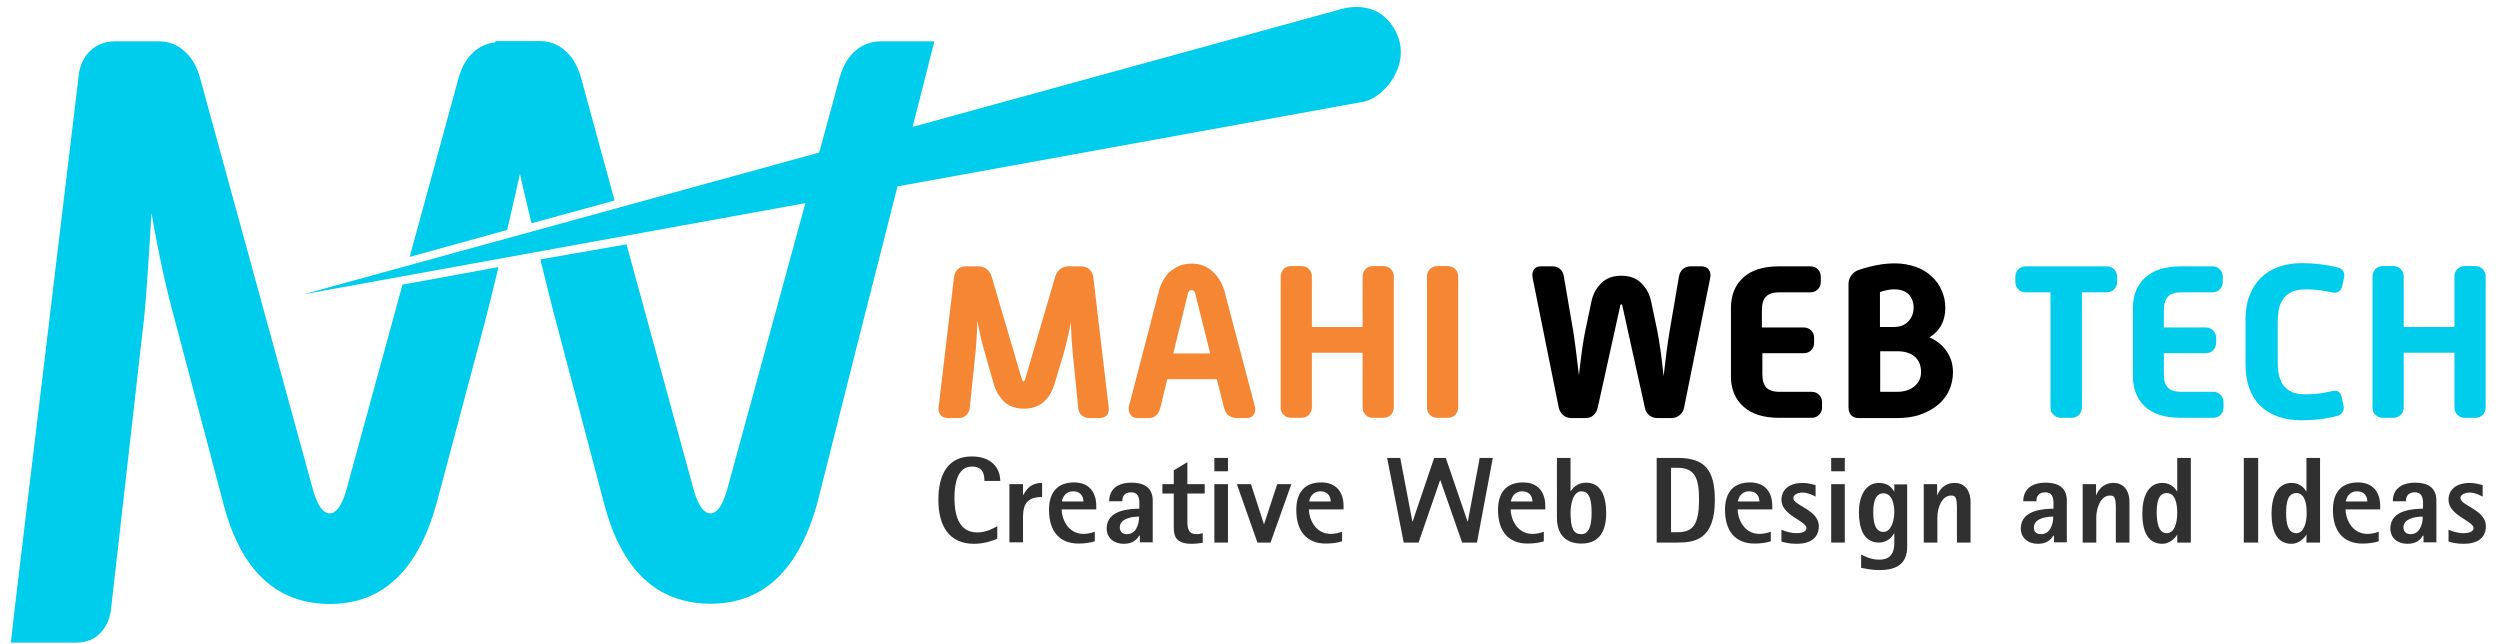
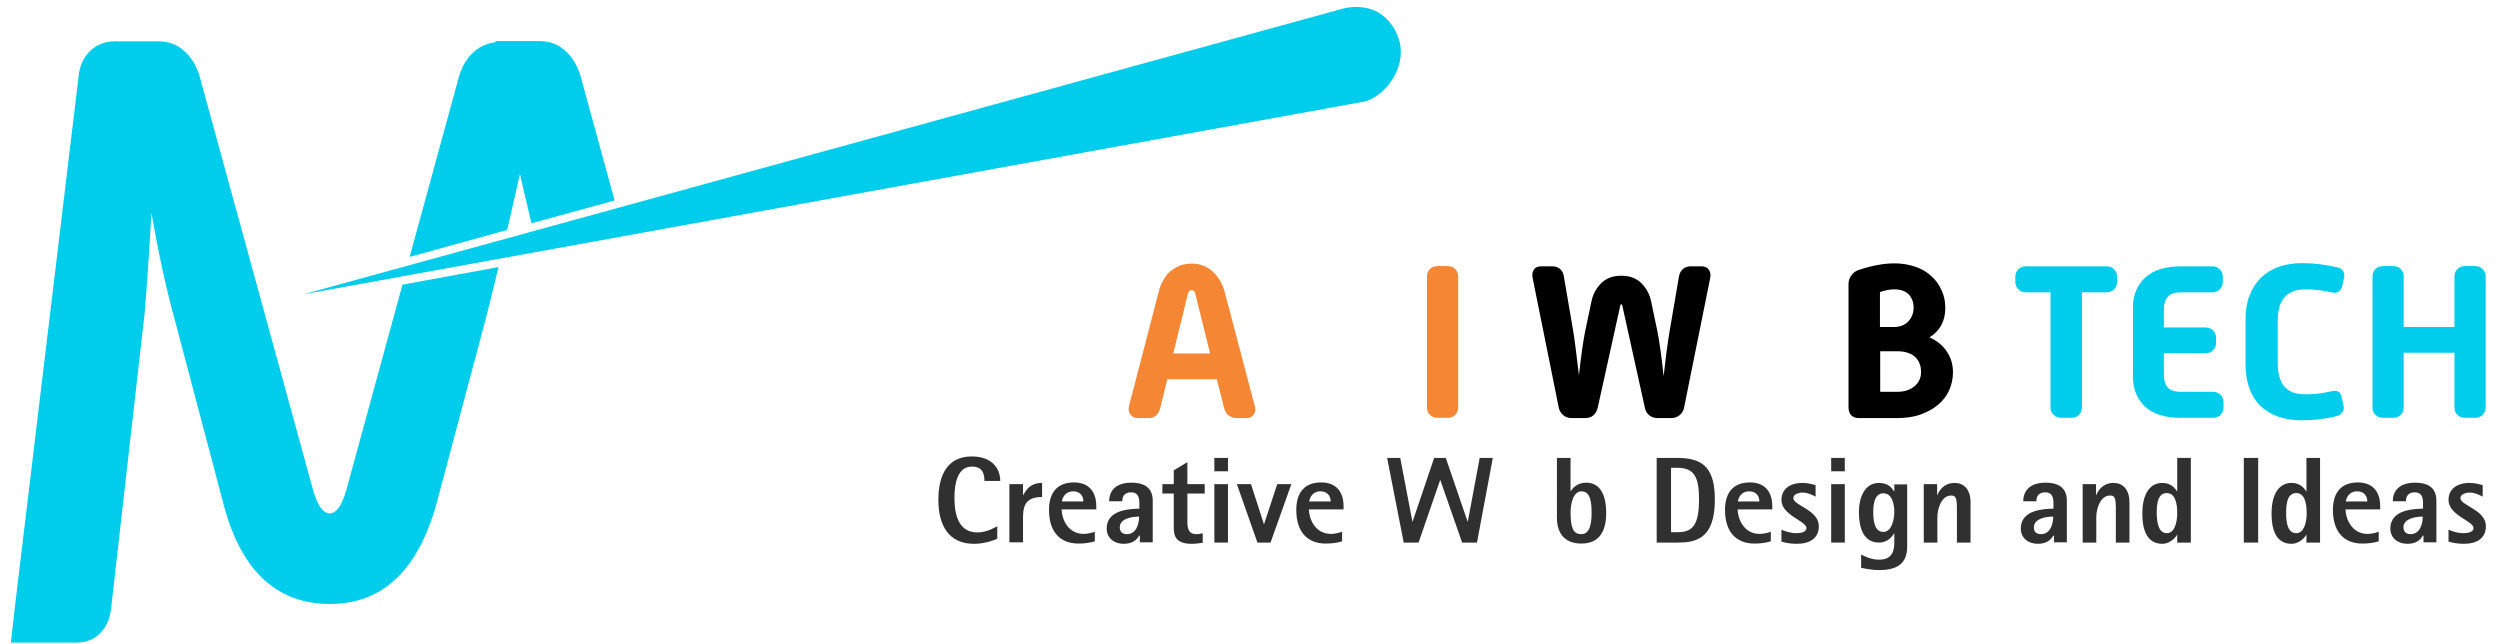
<svg xmlns="http://www.w3.org/2000/svg" version="1.1" id="Layer_1" x="0px" y="0px" viewBox="0 0 1010 260" style="enable-background:new 0 0 1010 260;" xml:space="preserve">
  <style type="text/css">
	.st0{fill:#F58634;}
	.st1{fill:#00CDEC;}
	.st2{fill:#303030;}
</style>
  <g>
-     <path class="st0" d="M379.2,164.5l6.2-52.4c0.2-1.4,0.7-2.5,1.5-3.3c0.8-0.8,1.9-1.2,3.2-1.2h5.3c1.2,0,2.3,0.4,3.2,1.1   c0.9,0.7,1.6,1.7,2,3l12.2,41.4c0.2,0.6,0.4,1,0.7,1c0.3,0,0.5-0.3,0.7-1l12.1-41.3c0.4-1.3,1.1-2.4,2-3.1c0.9-0.7,2-1.1,3.3-1.1   h5.3c1.2,0,2.3,0.4,3.2,1.2c0.9,0.8,1.4,1.9,1.6,3.2l6.2,52.5c0.2,1.3-0.1,2.4-0.7,3.2c-0.7,0.8-1.7,1.2-2.9,1.2h-4.2   c-1.2,0-2.3-0.4-3.1-1.1c-0.9-0.8-1.3-1.8-1.4-3.1l-2.3-22.9c-0.2-2.1-0.5-6-0.7-11.6c-0.9,5-1.8,8.8-2.6,11.6l-3.8,12.7   c-2,7.1-6.2,10.6-12.5,10.6c-3.4,0-6.1-1-8.1-2.9c-2-2-3.5-4.5-4.3-7.7l-3.8-13.3c-0.8-2.7-1.7-6.5-2.6-11.5   c-0.2,5.6-0.5,9.5-0.7,11.8l-2.4,23.1c-0.1,1.3-0.6,2.3-1.4,3.1c-0.8,0.8-1.8,1.2-3.1,1.2h-4.3c-1.3,0-2.3-0.4-2.9-1.2   C379.3,166.9,379,165.8,379.2,164.5z" />
    <path class="st0" d="M456.1,164.1l12.2-46.9c0.4-1.4,1-2.9,2-4.6c1-1.7,2.3-3,3.9-4c1.6-1,3-1.6,4.2-1.8c1.2-0.2,2.2-0.3,3.1-0.3   c3.3,0,6.1,1.1,8.4,3.2c2.3,2.1,3.8,4.7,4.7,7.6l12.4,47c0.3,1.2,0.1,2.3-0.5,3.2c-0.6,0.9-1.6,1.4-2.9,1.4h-4.2   c-0.9,0-1.8-0.3-2.8-0.9c-1-0.6-1.7-1.7-2.1-3.3l-2.9-11.5h-20l-2.8,11.4c-0.7,2.9-2.3,4.3-4.7,4.3h-4.5c-1.3,0-2.2-0.5-2.9-1.4   S455.8,165.3,456.1,164.1z M474,142.8h14.9l-6-24.1c-0.1-0.4-0.2-0.8-0.5-1.1c-0.3-0.3-0.6-0.4-1-0.4c-0.8,0-1.3,0.5-1.5,1.5   L474,142.8z" />
-     <path class="st0" d="M517.4,164.6v-52.9c0-1.2,0.4-2.2,1.2-3c0.8-0.8,1.8-1.2,3-1.2h4.2c1.2,0,2.2,0.4,3,1.2c0.8,0.8,1.2,1.8,1.2,3   v20.4h20.5v-20.4c0-1.2,0.4-2.2,1.2-3c0.8-0.8,1.8-1.2,3-1.2h4.2c1.2,0,2.2,0.4,3,1.2c0.8,0.8,1.2,1.8,1.2,3v52.9   c0,1.2-0.4,2.2-1.2,3c-0.8,0.8-1.8,1.2-3,1.2h-4.2c-1.2,0-2.2-0.4-3-1.2c-0.8-0.8-1.2-1.8-1.2-3v-22.1h-20.5v22.1   c0,1.2-0.4,2.2-1.2,3c-0.8,0.8-1.8,1.2-3,1.2h-4.2c-1.2,0-2.2-0.4-3-1.2C517.8,166.9,517.4,165.9,517.4,164.6z" />
    <path class="st0" d="M576.5,164.6v-52.9c0-1.2,0.4-2.2,1.2-3c0.8-0.8,1.8-1.2,3-1.2h4.2c1.2,0,2.2,0.4,3,1.2c0.8,0.8,1.2,1.8,1.2,3   v52.9c0,1.2-0.4,2.2-1.2,3c-0.8,0.8-1.8,1.2-3,1.2h-4.2c-1.2,0-2.2-0.4-3-1.2C576.9,166.9,576.5,165.9,576.5,164.6z" />
    <path d="M629.7,164.5l-10.5-52.1c-0.3-1.5-0.1-2.6,0.5-3.5c0.6-0.9,1.6-1.3,2.9-1.3h4.7c1.2,0,2.2,0.4,3,1.1c0.8,0.7,1.3,1.7,1.5,3   l3.8,22.2c0.6,3.6,1.3,9.5,2.3,17.7c0.9-8.4,1.8-14.3,2.5-17.7l2.5-11.9c0.6-3.1,2-5.6,4-7.6c2-2,4.7-3,8.1-3c3.4,0,6.1,1,8.1,3   c2,2,3.4,4.5,4,7.6l2.5,11.9c0.8,4.2,1.7,10.2,2.5,18.1c0.8-7.3,1.6-13.3,2.4-18.1l3.8-22.2c0.2-1.3,0.8-2.3,1.6-3   c0.8-0.7,1.9-1.1,3.1-1.1h4.4c1.3,0,2.3,0.4,2.9,1.3c0.7,0.9,0.9,2.1,0.6,3.5l-10.5,52.1c-0.2,1.3-0.8,2.3-1.8,3.2   c-1,0.8-2.1,1.2-3.3,1.2h-5.7c-1.3,0-2.4-0.4-3.3-1.1c-0.9-0.8-1.6-1.8-1.8-3.2l-9.1-41.2c-0.1-0.2-0.2-0.4-0.4-0.5   c-0.2,0.1-0.4,0.3-0.4,0.5l-9.1,41.2c-0.3,1.3-0.9,2.4-1.8,3.2c-0.9,0.8-2,1.1-3.3,1.1h-5.6c-1.2,0-2.3-0.4-3.3-1.2   C630.5,166.8,629.9,165.7,629.7,164.5z" />
-     <path d="M699.3,152.1v-27.7c0-5.2,1.7-9.3,5-12.3c3.3-3,8.1-4.5,14.4-4.5h12.7c1.2,0,2.2,0.4,3,1.2c0.8,0.8,1.2,1.8,1.2,3v2.1   c0,1.2-0.4,2.2-1.2,3c-0.8,0.8-1.8,1.2-3,1.2h-12.6c-2.5,0-4.3,0.6-5.4,1.8c-1.1,1.2-1.6,3-1.6,5.5v6.9h16.9c1.2,0,2.2,0.4,3,1.2   c0.8,0.8,1.2,1.8,1.2,3v2c0,1.2-0.4,2.2-1.2,3c-0.8,0.8-1.8,1.2-3,1.2H712v8.4c0,2.5,0.5,4.3,1.6,5.5c1.1,1.1,2.8,1.7,5.4,1.7h12.9   c1.2,0,2.2,0.4,3,1.2c0.8,0.8,1.2,1.8,1.2,3v2.1c0,1.2-0.4,2.2-1.2,3c-0.8,0.8-1.8,1.2-3,1.2h-13.1c-6.3,0-11.1-1.5-14.4-4.5   C701,161.3,699.3,157.2,699.3,152.1z" />
    <path d="M746.8,164.6v-49.9c0-1.3,0.4-2.5,1.2-3.5c0.8-1.1,1.8-1.8,3.1-2.2c5.4-1.8,10.2-2.6,14.3-2.6c3.1,0,5.9,0.5,8.5,1.4   c2.6,0.9,4.8,2.2,6.5,3.9c1.8,1.6,3.2,3.6,4.1,5.8c1,2.2,1.4,4.5,1.4,6.9c0,5.3-2.1,9.2-6.4,11.9c3,1.3,5.3,3.2,7,5.7   c1.7,2.5,2.5,5.3,2.5,8.4c0,2.5-0.5,4.9-1.5,7.2c-1,2.3-2.5,4.2-4.5,5.9c-2,1.7-4.4,3-7.2,4c-2.8,1-6,1.4-9.4,1.4h-15.6   c-1.2,0-2.2-0.4-3-1.2C747.2,166.9,746.8,165.9,746.8,164.6z M759.5,132.1h5.7c2.5,0,4.4-0.8,5.8-2.3c1.4-1.5,2.1-3.4,2.1-5.5   c0-2.2-0.7-4-2-5.4c-1.3-1.3-3.3-2-5.8-2c-1.9,0-3.9,0.4-5.8,1.1V132.1z M759.5,158.3h6.8c2.9,0,5.3-0.7,7.1-2.2   c1.8-1.5,2.7-3.4,2.7-5.8c0-2.6-0.8-4.6-2.4-6.1c-1.6-1.5-4.1-2.3-7.3-2.3h-6.8V158.3z" />
    <path class="st1" d="M828.4,164.6v-46.5h-10c-1.2,0-2.2-0.4-3-1.2c-0.8-0.8-1.2-1.8-1.2-3v-2.1c0-1.2,0.4-2.2,1.2-3   c0.8-0.8,1.8-1.2,3-1.2h32.7c1.2,0,2.2,0.4,3,1.2c0.8,0.8,1.2,1.8,1.2,3v2.1c0,1.2-0.4,2.2-1.2,3c-0.8,0.8-1.8,1.2-3,1.2h-10v46.5   c0,1.2-0.4,2.2-1.2,3c-0.8,0.8-1.8,1.2-3,1.2h-4.2c-1.2,0-2.2-0.4-3-1.2C828.8,166.9,828.4,165.9,828.4,164.6z" />
    <path class="st1" d="M861.7,152.1v-27.7c0-5.2,1.7-9.3,5-12.3c3.3-3,8.1-4.5,14.4-4.5h12.7c1.2,0,2.2,0.4,3,1.2   c0.8,0.8,1.2,1.8,1.2,3v2.1c0,1.2-0.4,2.2-1.2,3c-0.8,0.8-1.8,1.2-3,1.2h-12.6c-2.5,0-4.3,0.6-5.4,1.8c-1.1,1.2-1.6,3-1.6,5.5v6.9   h16.9c1.2,0,2.2,0.4,3,1.2c0.8,0.8,1.2,1.8,1.2,3v2c0,1.2-0.4,2.2-1.2,3c-0.8,0.8-1.8,1.2-3,1.2h-16.9v8.4c0,2.5,0.5,4.3,1.6,5.5   c1.1,1.1,2.8,1.7,5.4,1.7h12.9c1.2,0,2.2,0.4,3,1.2c0.8,0.8,1.2,1.8,1.2,3v2.1c0,1.2-0.4,2.2-1.2,3c-0.8,0.8-1.8,1.2-3,1.2h-13.1   c-6.3,0-11.1-1.5-14.4-4.5C863.4,161.3,861.7,157.2,861.7,152.1z" />
    <path class="st1" d="M907.2,147.3v-18.3c0-3.6,0.5-6.8,1.6-9.6c1.1-2.8,2.6-5.2,4.6-7.2c2-1.9,4.4-3.4,7.2-4.4c2.8-1,6-1.5,9.4-1.5   c4.9,0,9.8,0.6,14.6,1.8c0.9,0.2,1.6,0.7,2.1,1.5c0.4,0.8,0.5,1.6,0.3,2.6l-0.8,3.6c-0.2,0.9-0.7,1.6-1.5,2.1   c-0.8,0.4-1.7,0.5-2.7,0.2c-3.7-0.8-7.1-1.2-10.2-1.2c-1.3,0-2.7,0.1-4,0.4c-1.3,0.3-2.6,0.9-3.7,1.7c-1.1,0.8-2,2.1-2.8,3.8   c-0.7,1.7-1.1,4.1-1.1,7.1v16.3c0,1.8,0.1,3.4,0.4,4.9c0.3,1.4,0.8,2.7,1.4,3.9c0.7,1.1,1.8,2.2,3.2,3c1.5,0.9,3.6,1.3,6.5,1.3   c1.2,0,2.6-0.1,4.1-0.2c1.5-0.1,3.7-0.5,6.5-1.1c0.8-0.2,1.5-0.1,2.2,0.1c0.7,0.3,1.2,1,1.5,2.2l0.8,3.6c0.2,0.9,0.1,1.7-0.4,2.5   c-0.4,0.8-1.1,1.3-2,1.6c-4.5,1.2-9.4,1.8-14.6,1.8c-7,0-12.6-2-16.7-5.9C909.3,160.1,907.2,154.5,907.2,147.3z" />
    <path class="st1" d="M958.5,164.6v-52.9c0-1.2,0.4-2.2,1.2-3c0.8-0.8,1.8-1.2,3-1.2h4.2c1.2,0,2.2,0.4,3,1.2c0.8,0.8,1.2,1.8,1.2,3   v20.4h20.5v-20.4c0-1.2,0.4-2.2,1.2-3c0.8-0.8,1.8-1.2,3-1.2h4.2c1.2,0,2.2,0.4,3,1.2c0.8,0.8,1.2,1.8,1.2,3v52.9   c0,1.2-0.4,2.2-1.2,3c-0.8,0.8-1.8,1.2-3,1.2h-4.2c-1.2,0-2.2-0.4-3-1.2c-0.8-0.8-1.2-1.8-1.2-3v-22.1h-20.5v22.1   c0,1.2-0.4,2.2-1.2,3c-0.8,0.8-1.8,1.2-3,1.2h-4.2c-1.2,0-2.2-0.4-3-1.2C958.9,166.9,958.5,165.9,958.5,164.6z" />
  </g>
  <g>
    <path class="st1" d="M6,245.3l25.7-214c0.4-4.6,2-8.2,4.8-10.8c2.7-2.6,6.1-3.8,10-3.8H64c4,0,7.4,1.2,10.2,3.7   c2.9,2.4,4.9,5.7,6.3,9.9l46.1,168.1c1.8,6,4,9,6.6,9c2.6,0,4.8-3,6.6-9l22.8-83.4l38.8-7.1c-2.9,12.1-5.2,21.2-5.9,23.7   l-19.1,71.7c-7.5,27.1-21.8,40.7-43.1,40.7c-21.7,0-36.1-13.6-43.1-40.7l-19.4-73.4c-3.5-12.5-6.7-27.1-9.6-43.9   c-1.5,25.5-2.6,40.6-3.3,45.2L44.9,245.7c-0.4,4.2-1.9,7.5-4.4,10.1c-2.5,2.6-5.8,3.8-9.7,3.8l-26.4,0L6,245.3z" />
  </g>
  <g>
    <path class="st1" d="M200.4,16.6h17.5c4,0,7.4,1.2,10.2,3.7c2.9,2.4,4.9,5.7,6.3,9.9L248.3,81l-33.6,9.2   C206.8,57.1,197.9,16.6,200.4,16.6z" />
  </g>
  <path class="st1" d="M122.6,118.9L543.2,3.3c18.4-3.5,22.2,13.4,22.2,13.4c2.9,11.8-6.8,22.5-14,24.3L122.6,118.9z" />
  <g>
-     <path class="st1" d="M253.1,98.7l27.3,99.7c1.8,6,4,9,6.6,9c2.6,0,4.8-3,6.6-9l45.8-167.7c1.3-4.4,3.4-7.8,6.3-10.3   c2.9-2.4,6.3-3.7,10.2-3.7h21.6l-29.2,114.8l-18.1,71.7c-7.5,27.1-21.8,40.7-43.1,40.7c-21.7,0-36.1-13.6-43.1-40.7l-19.4-73.4   c-1-3.5-3-11.6-6.3-25L253.1,98.7z" />
-   </g>
+     </g>
  <g>
    <path class="st1" d="M165.5,103.8l19.9-72.8c1.3-4.4,3.4-7.8,6.3-10.3c2.9-2.4,6.3-3.7,10.2-3.7h17.5c2.4,0-6.8,42.9-14.5,75.9   L165.5,103.8z" />
  </g>
  <g>
    <path class="st2" d="M402.8,217.7c-1.6,0.7-5.2,2-9.3,2c-10,0-14.4-7.1-14.4-17.8c0-10,3.7-17.5,13.5-17.5c7.9,0,11.5,4.6,11.5,9.9   h-6.4c0-2.7-0.6-5.8-5-5.8c-6,0-7.1,7.1-7.1,12.5c0,8.2,2.3,14.1,9.3,14.1c3.8,0,7-2,8-2.5V217.7z" />
    <path class="st2" d="M407.8,195.6h5.5v4.4h0.1c1.3-2.3,2.9-4.9,7.6-4.9v5.7c-5.5,0-7.7,2.3-7.7,8v10.3h-5.5V195.6z" />
    <path class="st2" d="M442.3,218.7c-2,0.6-4.1,0.9-6.6,0.9c-7.6,0-11.9-4.9-11.9-13.6c0-6.6,3-11.1,10.1-11.1c6,0,9,3.8,9,9.6v1.3   h-14c0,3.3,2.2,9.9,8.9,9.9c1.7,0,3.5-0.5,4.5-0.9V218.7z M437.7,202.6c0-1.5-0.7-4.1-4.2-4.1c-3.2,0-4.3,2.7-4.5,4.1H437.7z" />
    <path class="st2" d="M460.2,216.4L460.2,216.4c-0.8,1.5-2.5,3.3-6.2,3.3c-4,0-6.9-2.4-6.9-6.2c0-7.8,9.9-7.9,13.2-8v-2.3   c0-2.3-0.6-4.3-3.3-4.3c-3,0-3.6,2-3.6,3.6h-5.3c0-4.5,3-7.5,9-7.5c5.8,0,8.6,2.5,8.6,7.3v16.8h-5.2V216.4z M455.3,215.8   c3.6,0,4.9-3.9,4.9-7.1c-3.6,0-7.8,1.1-7.8,4.3C452.4,214.8,453.4,215.8,455.3,215.8z" />
    <path class="st2" d="M485.9,219.3c-1.5,0.2-3,0.4-4.5,0.4c-6.2,0-7.2-3-7.2-6.5v-13.8h-4.6v-3.8h4.6V190l5.5-3.3v8.9h7v3.8h-7v11.1   c0,2.8,0.3,5.3,3.7,5.3c0.9,0,1.7-0.2,2.5-0.4V219.3z" />
    <path class="st2" d="M490.6,185h5.5v5.4h-5.5V185z M490.6,195.6h5.5v23.6h-5.5V195.6z" />
    <path class="st2" d="M499.7,195.6h5.7l5.2,16.1h0.1l5.3-16.1h5.7l-8.4,23.6h-5.3L499.7,195.6z" />
    <path class="st2" d="M542.2,218.7c-2,0.6-4.1,0.9-6.6,0.9c-7.6,0-11.9-4.9-11.9-13.6c0-6.6,3-11.1,10.1-11.1c6,0,9,3.8,9,9.6v1.3   h-14c0,3.3,2.2,9.9,8.9,9.9c1.7,0,3.5-0.5,4.5-0.9V218.7z M537.6,202.6c0-1.5-0.7-4.1-4.2-4.1c-3.2,0-4.3,2.7-4.5,4.1H537.6z" />
    <path class="st2" d="M560.4,185h5.3l4.9,25.7h0.1l8.7-25.7h4.7l8.8,25.7h0.1l4.8-25.7h5.3l-6.4,34.2h-6l-8.8-25.2h-0.1l-8.7,25.2   h-6L560.4,185z" />
-     <path class="st2" d="M623.7,218.7c-2,0.6-4.1,0.9-6.6,0.9c-7.6,0-11.9-4.9-11.9-13.6c0-6.6,3-11.1,10.1-11.1c6,0,9,3.8,9,9.6v1.3   h-14c0,3.3,2.2,9.9,8.9,9.9c1.7,0,3.5-0.5,4.5-0.9V218.7z M619.1,202.6c0-1.5-0.7-4.1-4.2-4.1c-3.2,0-4.3,2.7-4.5,4.1H619.1z" />
    <path class="st2" d="M634.6,198.4L634.6,198.4c0.8-1.2,2.6-3.4,6.2-3.4c5.6,0,8.1,4.8,8.1,12.3c0,6.6-2.3,12.3-10,12.3   c-6.2,0-9.9-3.5-9.9-10.5V185h5.5V198.4z M638.9,215.8c3.5,0,4.1-4.6,4.1-8.5c0-4.3-0.4-8.8-4.1-8.8c-3.3,0-4.4,4.9-4.4,8.8   C634.6,213.2,635.5,215.8,638.9,215.8z" />
    <path class="st2" d="M669.3,185h8.5c10.9,0,15,4.8,15,17c0,15.8-7.9,17.2-15,17.2h-8.5V185z M675.1,215h2.7c5.8,0,8.6-2.6,8.6-13.1   c0-8.3-1.4-12.9-8.6-12.9h-2.7V215z" />
    <path class="st2" d="M715.4,218.7c-2,0.6-4.1,0.9-6.6,0.9c-7.6,0-11.9-4.9-11.9-13.6c0-6.6,3-11.1,10.1-11.1c6,0,9,3.8,9,9.6v1.3   h-14c0,3.3,2.2,9.9,8.9,9.9c1.7,0,3.5-0.5,4.5-0.9V218.7z M710.8,202.6c0-1.5-0.7-4.1-4.2-4.1c-3.2,0-4.3,2.7-4.5,4.1H710.8z" />
    <path class="st2" d="M733.4,200.6c-0.6-0.3-2.8-1.6-5.2-1.6c-1.7,0-3.7,0.8-3.7,2.2c0,3.1,10.3,4.7,10.3,11.4   c0,4.9-3.7,7.1-8.9,7.1c-3.2,0-5.1-0.6-6.2-0.9V214c1.6,0.7,3.8,1.4,6,1.4c1.3,0,4.1-0.2,4.1-2.1c0-2.8-10.1-5.1-10.1-11.3   c0-4.4,3.4-6.9,8.5-6.9c2.3,0,4.2,0.6,5.3,0.9V200.6z" />
    <path class="st2" d="M739.8,185h5.5v5.4h-5.5V185z M739.8,195.6h5.5v23.6h-5.5V195.6z" />
    <path class="st2" d="M770.5,220.8c0,6.9-4.1,9.5-11.2,9.5c-3.6,0-6.3-0.7-7.4-0.9v-5.4c1.3,0.7,3.9,2.1,7.3,2.1   c5.4,0,6.1-3.8,6.1-6.9v-3.7h-0.1c-0.6,1-2.4,3.7-6.1,3.7c-6.3,0-8.1-6-8.1-12.3c0-6.2,2.5-11.8,8.1-11.8c4,0,5.3,2.2,6.1,3.4h0.1   v-2.8h5.2V220.8z M760.9,214.9c3.2,0,4.4-4.7,4.4-8.1c0-3.1-0.9-7.5-4.4-7.5c-3.6,0-4.1,4.4-4.1,7.5   C756.8,210.2,757.2,214.9,760.9,214.9z" />
    <path class="st2" d="M777.1,195.6h5.5v4.4h0.1c0.7-1.8,2.6-4.9,7-4.9c3.5,0,6.4,2.4,6.4,7.8v16.3h-5.5v-13.5c0-4.8-0.5-5.5-2.4-5.5   c-3.7,0-5.5,5-5.5,8.8v10.2h-5.5V195.6z" />
    <path class="st2" d="M829.5,216.4L829.5,216.4c-0.8,1.5-2.5,3.3-6.2,3.3c-4,0-6.9-2.4-6.9-6.2c0-7.8,9.9-7.9,13.2-8v-2.3   c0-2.3-0.6-4.3-3.3-4.3c-3,0-3.6,2-3.6,3.6h-5.3c0-4.5,3-7.5,9-7.5c5.8,0,8.6,2.5,8.6,7.3v16.8h-5.2V216.4z M824.6,215.8   c3.6,0,4.9-3.9,4.9-7.1c-3.6,0-7.8,1.1-7.8,4.3C821.6,214.8,822.7,215.8,824.6,215.8z" />
    <path class="st2" d="M841.3,195.6h5.5v4.4h0.1c0.7-1.8,2.6-4.9,7-4.9c3.5,0,6.4,2.4,6.4,7.8v16.3h-5.5v-13.5c0-4.8-0.5-5.5-2.4-5.5   c-3.7,0-5.5,5-5.5,8.8v10.2h-5.5V195.6z" />
    <path class="st2" d="M879.6,215.9L879.6,215.9c-0.6,1.3-3,3.8-6,3.8c-6.3,0-8.1-5.7-8.1-12.3c0-6.8,2.4-12.3,8.1-12.3   c3.5,0,5.2,2.2,5.9,3.4h0.1V185h5.5v34.2h-5.5V215.9z M875.4,215.4c3.1,0,4.2-4.3,4.2-8.1c0-4.4-1-8.1-4.2-8.1   c-3.6,0-4.1,4.2-4.1,8.1C871.4,211.1,872,215.4,875.4,215.4z" />
    <path class="st2" d="M906.5,185h5.8v34.2h-5.8V185z" />
    <path class="st2" d="M931.8,215.9L931.8,215.9c-0.6,1.3-3,3.8-6,3.8c-6.3,0-8.1-5.7-8.1-12.3c0-6.8,2.4-12.3,8.1-12.3   c3.5,0,5.2,2.2,5.9,3.4h0.1V185h5.5v34.2h-5.5V215.9z M927.7,215.4c3.1,0,4.2-4.3,4.2-8.1c0-4.4-1-8.1-4.2-8.1   c-3.6,0-4.1,4.2-4.1,8.1C923.6,211.1,924.2,215.4,927.7,215.4z" />
    <path class="st2" d="M961,218.7c-2,0.6-4.1,0.9-6.6,0.9c-7.6,0-11.9-4.9-11.9-13.6c0-6.6,3-11.1,10.1-11.1c6,0,9,3.8,9,9.6v1.3h-14   c0,3.3,2.2,9.9,8.9,9.9c1.7,0,3.5-0.5,4.5-0.9V218.7z M956.4,202.6c0-1.5-0.7-4.1-4.2-4.1c-3.2,0-4.3,2.7-4.5,4.1H956.4z" />
    <path class="st2" d="M978.8,216.4L978.8,216.4c-0.8,1.5-2.5,3.3-6.2,3.3c-4,0-6.9-2.4-6.9-6.2c0-7.8,9.9-7.9,13.2-8v-2.3   c0-2.3-0.6-4.3-3.3-4.3c-3,0-3.6,2-3.6,3.6h-5.3c0-4.5,3-7.5,9-7.5c5.8,0,8.6,2.5,8.6,7.3v16.8h-5.2V216.4z M973.9,215.8   c3.6,0,4.9-3.9,4.9-7.1c-3.6,0-7.8,1.1-7.8,4.3C971,214.8,972.1,215.8,973.9,215.8z" />
    <path class="st2" d="M1002.9,200.6c-0.6-0.3-2.8-1.6-5.2-1.6c-1.7,0-3.7,0.8-3.7,2.2c0,3.1,10.3,4.7,10.3,11.4   c0,4.9-3.7,7.1-8.9,7.1c-3.2,0-5.1-0.6-6.2-0.9V214c1.6,0.7,3.8,1.4,6,1.4c1.3,0,4.1-0.2,4.1-2.1c0-2.8-10.1-5.1-10.1-11.3   c0-4.4,3.4-6.9,8.5-6.9c2.3,0,4.2,0.6,5.3,0.9V200.6z" />
  </g>
</svg>